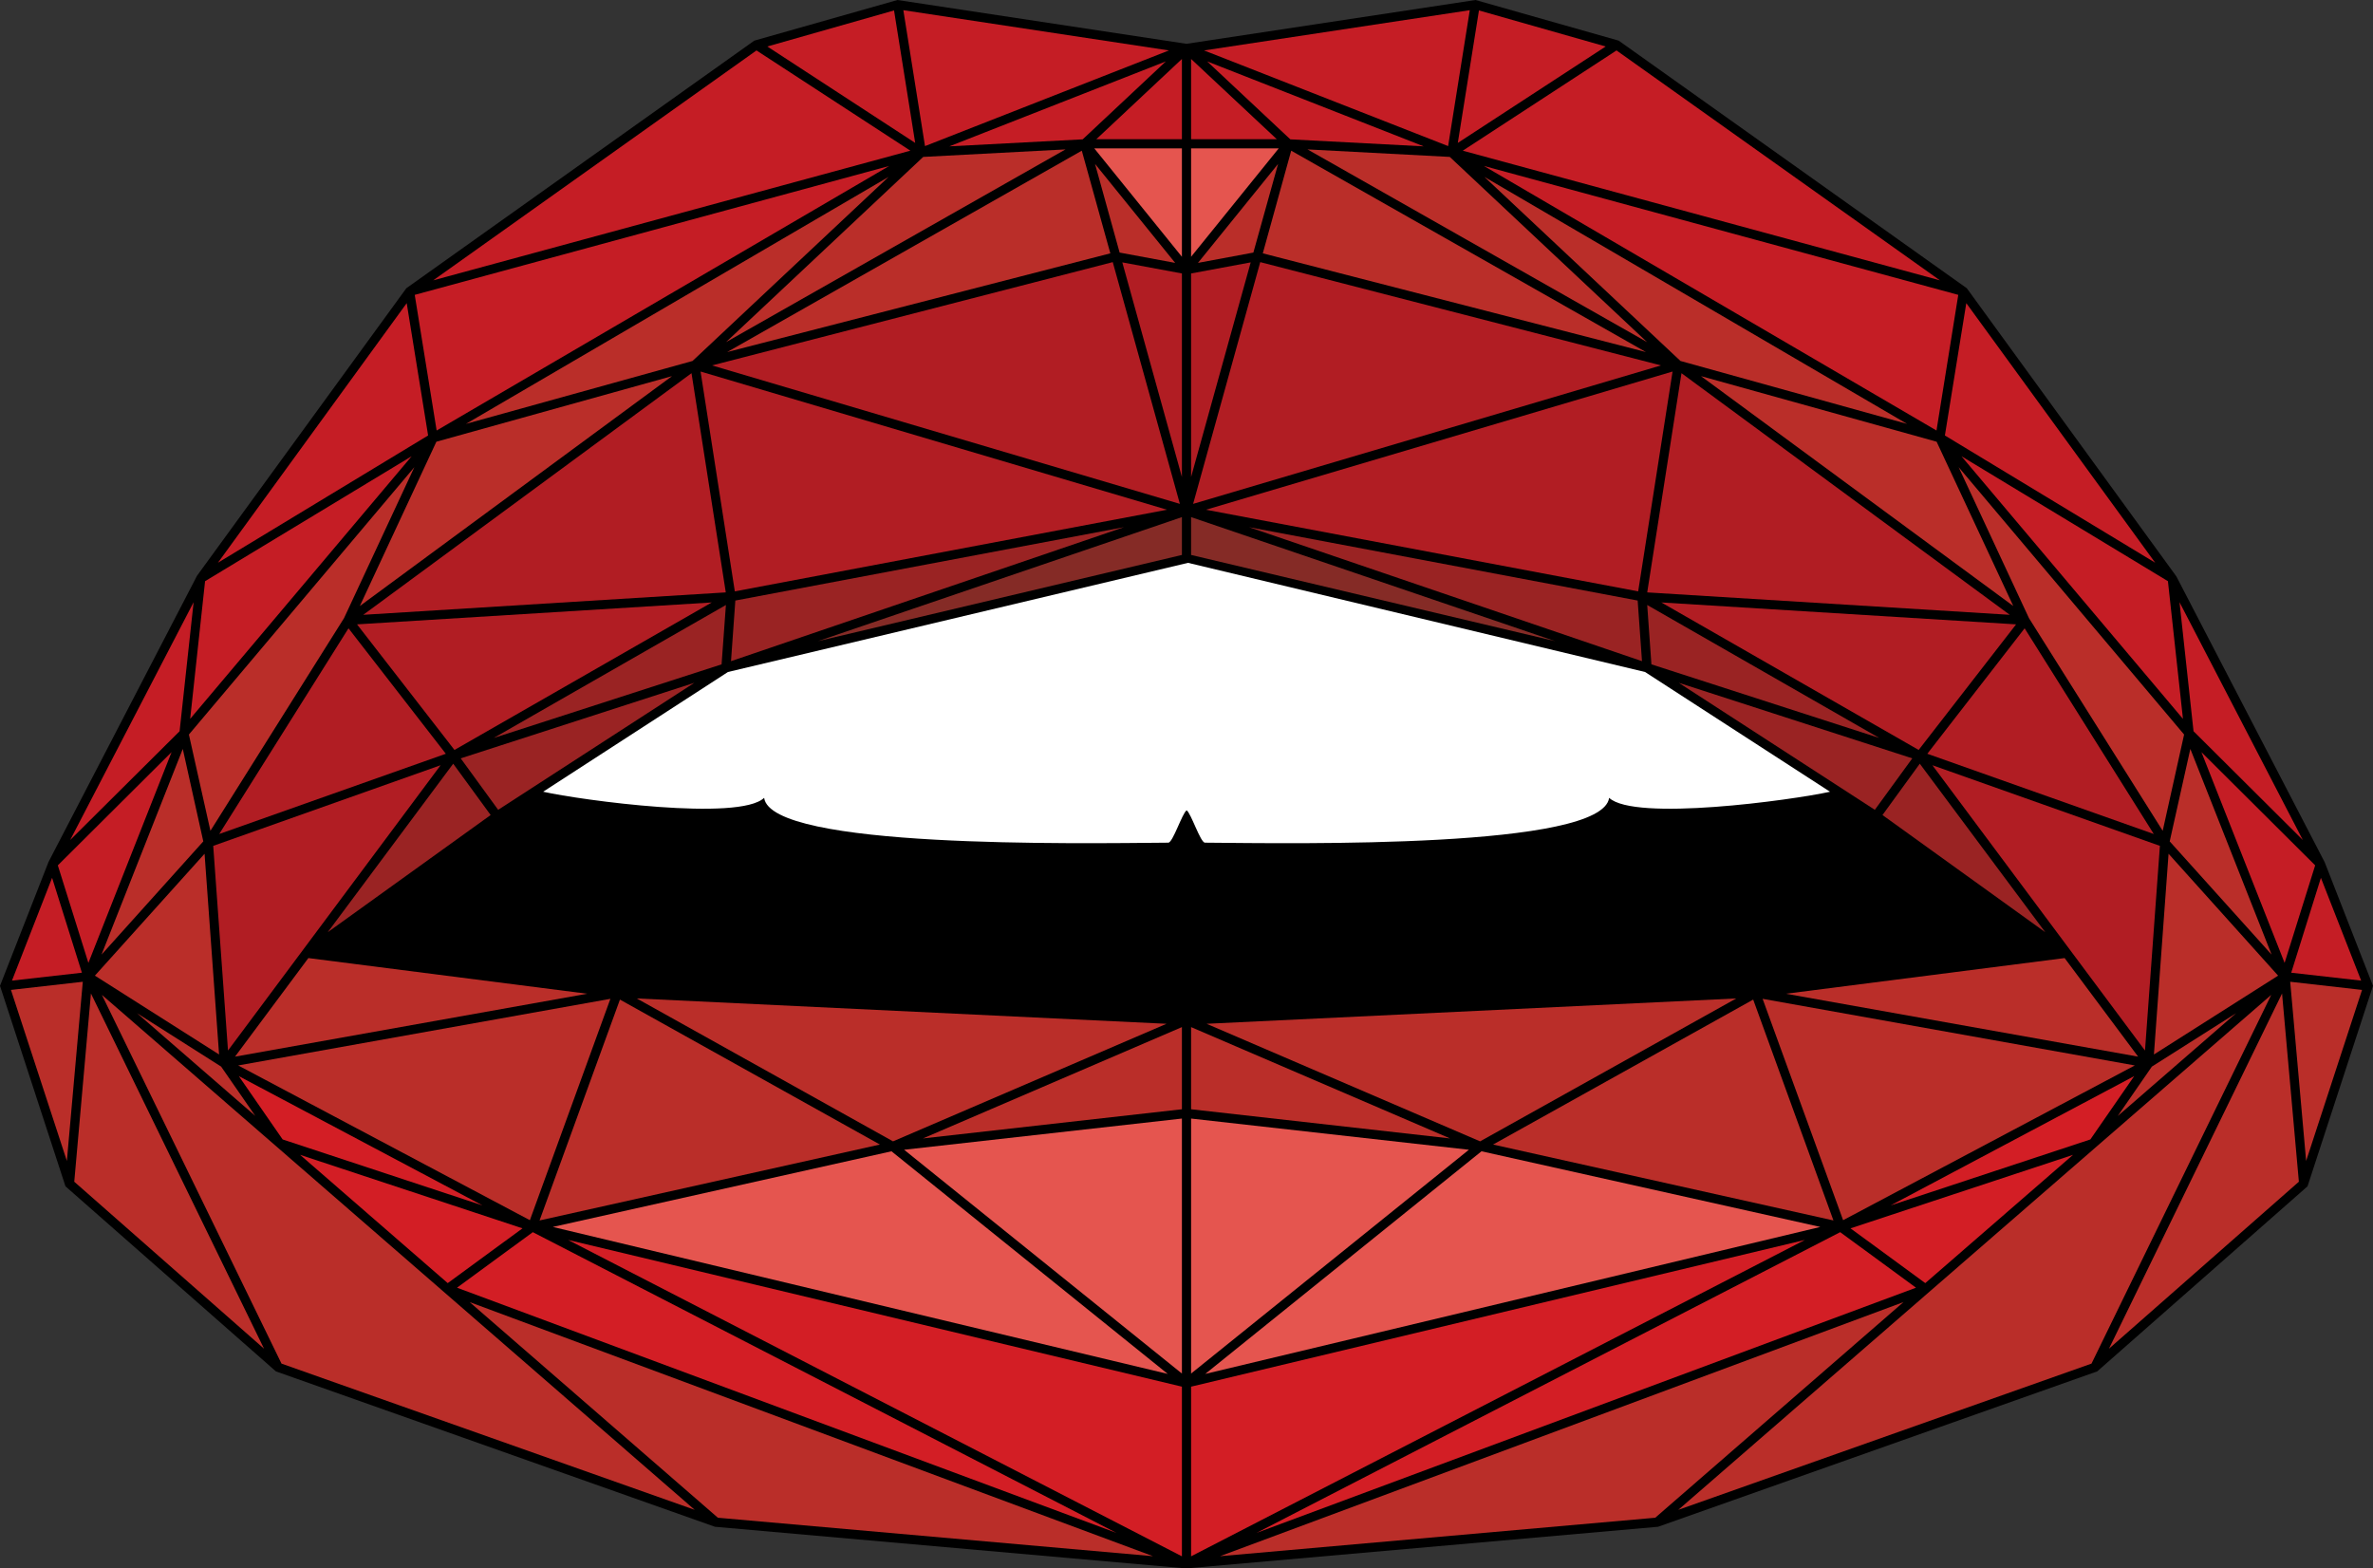
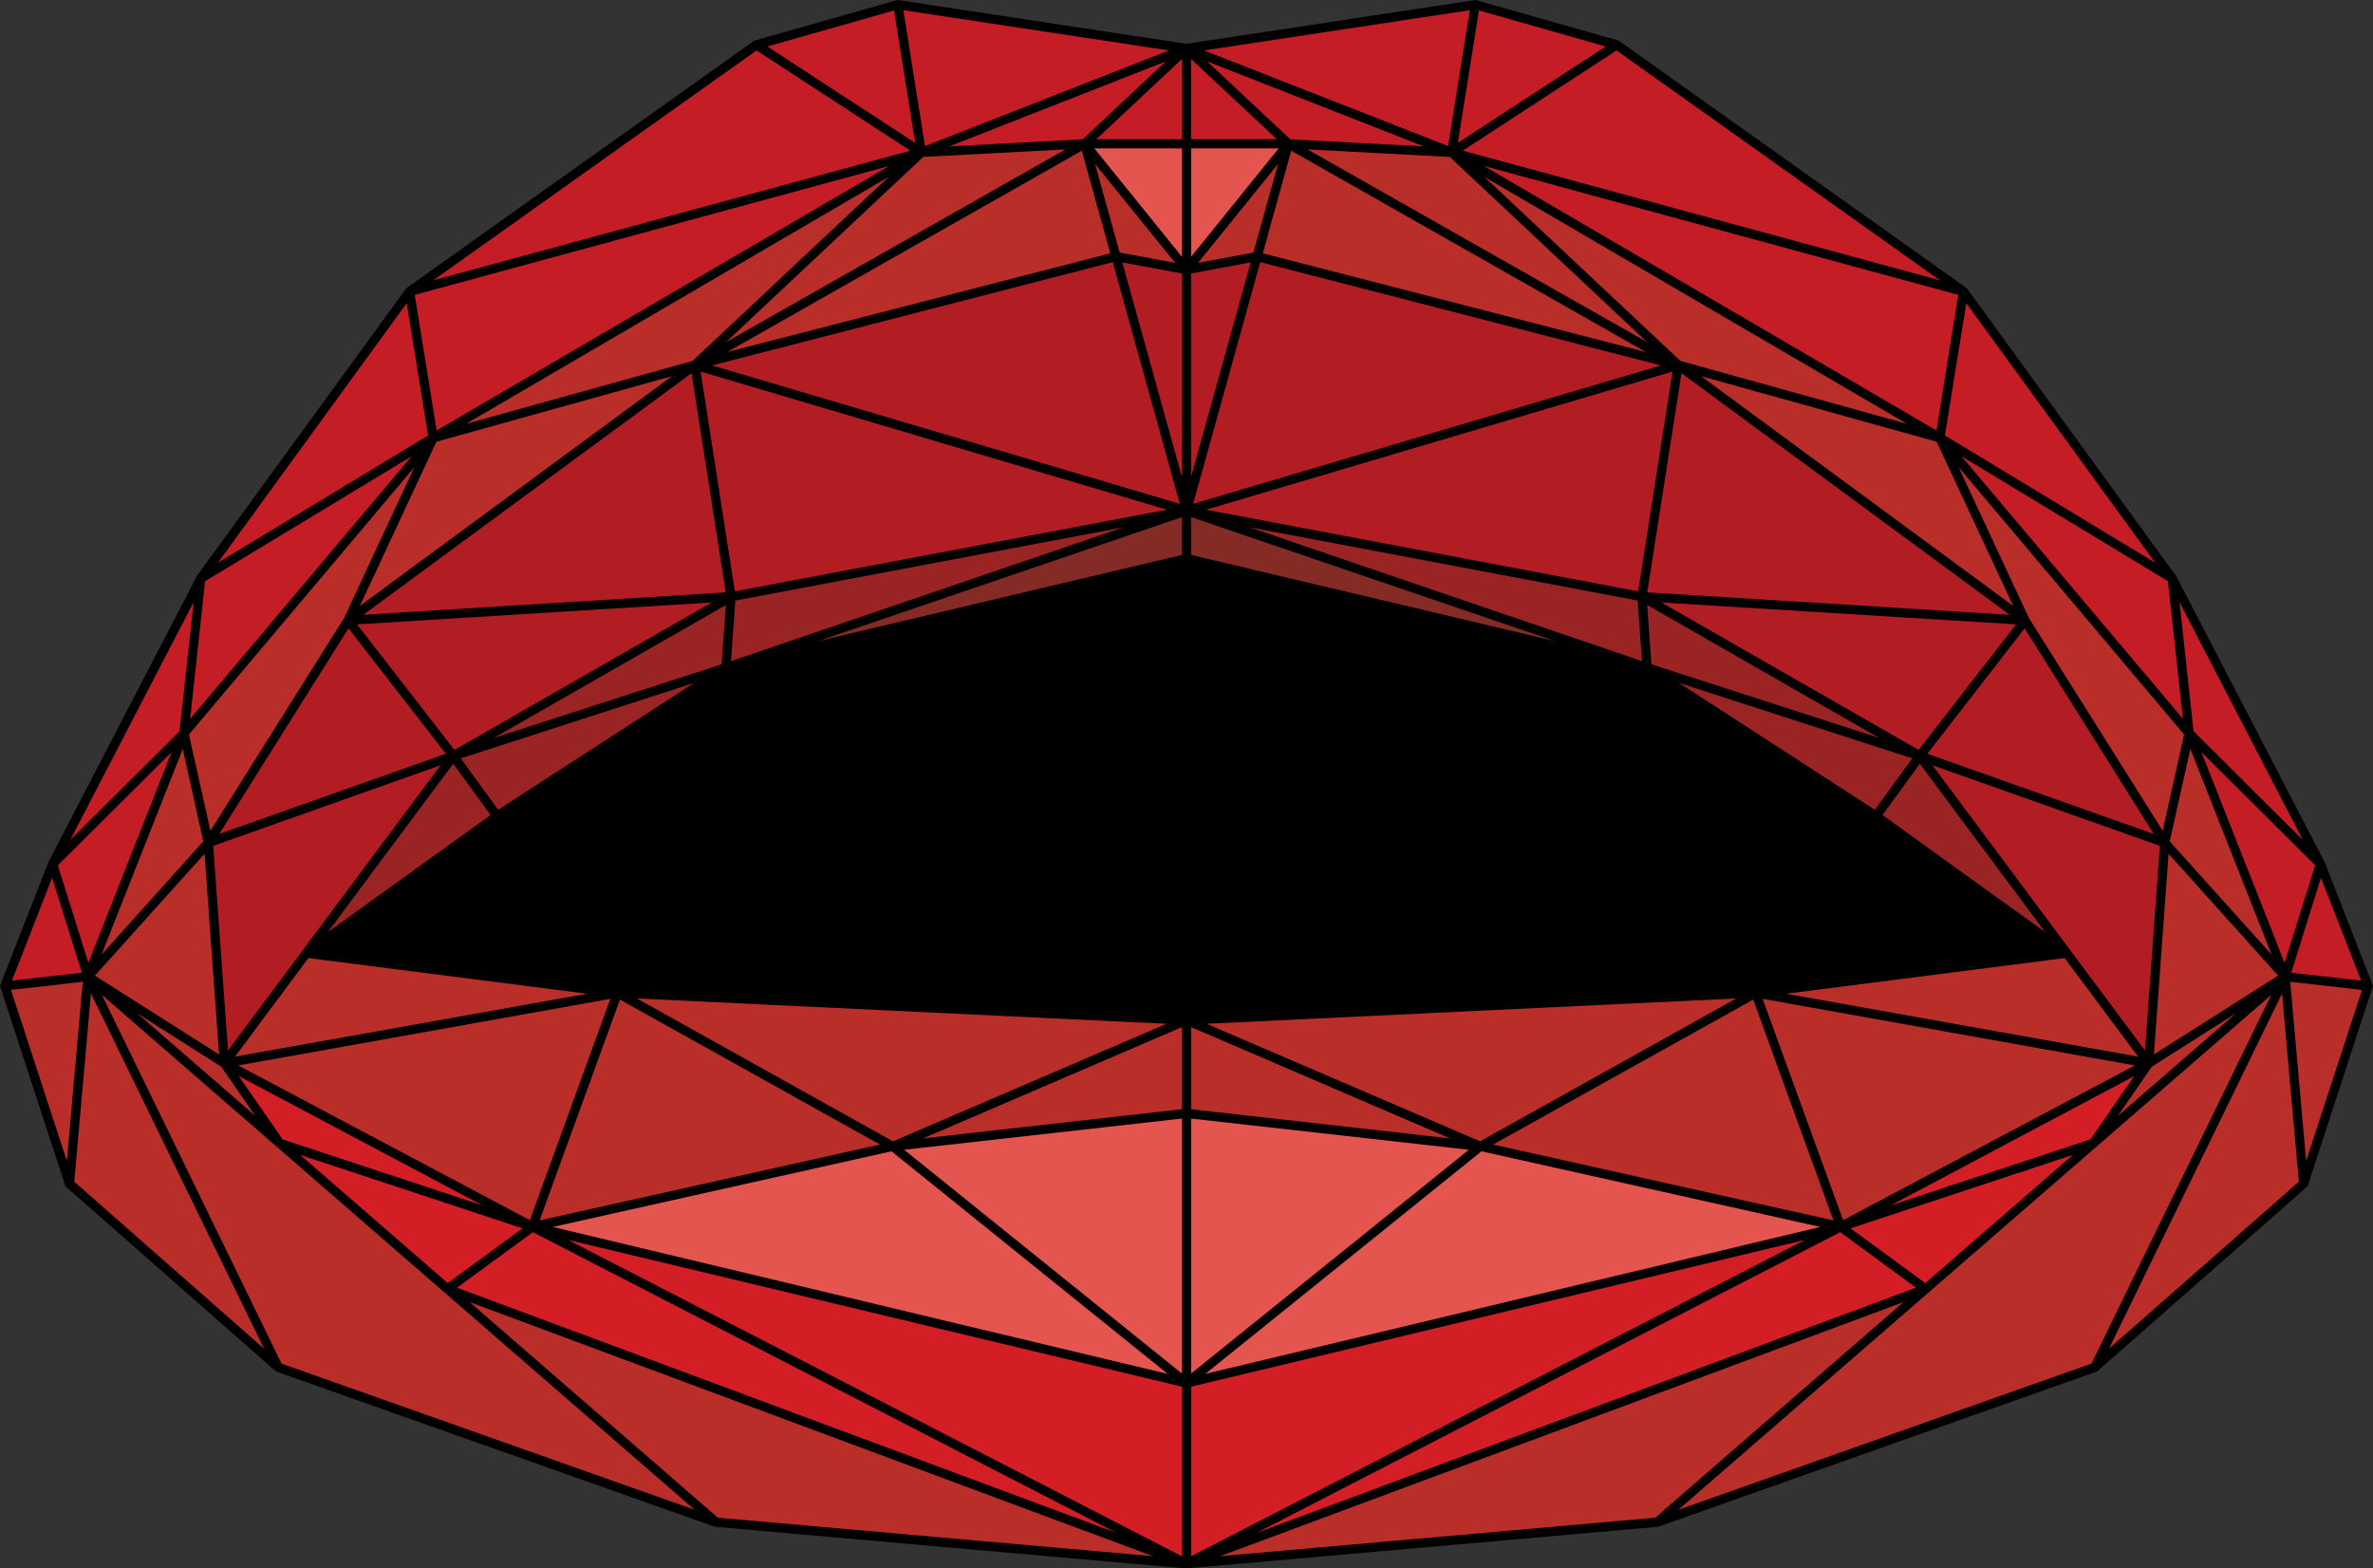
<svg xmlns="http://www.w3.org/2000/svg" id="Layer_1" data-name="Layer 1" viewBox="0 0 186.3 123.14">
  <rect x="0" y="0" width="186.3" height="123.14" fill="#333333" stroke="none" />
  <title>icon</title>
  <polygon points="93.15 3.44 115.84 0 127.08 3.19 154.41 22.63 170.86 45.25 182.51 67.7 186.3 77.4 181.16 93.14 164.65 107.67 130.17 119.87 93.12 123.14 56.13 119.87 21.66 107.67 5.14 93.14 0 77.4 3.81 67.67 15.47 45.2 31.9 22.63 59.22 3.19 70.46 0 93.15 3.44" style="fill-rule:evenodd" />
-   <path d="M150.52,75.59,136,66.19l-35.88-8.57L64,66.19l-14.51,9.4c3,.67,15.4,2.35,17.35.48.55,4,24.56,3.58,31.73,3.52.36,0,1.08-2.29,1.44-2.54.36.25,1.08,2.54,1.44,2.54,7.17.06,31.18.49,31.73-3.52,2,1.87,14.31.19,17.35-.48" transform="translate(-6.85 -13.43)" style="fill:#fff;fill-rule:evenodd" />
  <polygon points="35 59.18 27.36 49.33 17.21 65.48 35 59.18" style="fill:#b11d23;fill-rule:evenodd" />
  <polygon points="57.09 27.64 87.17 19.89 84.93 11.83 57.09 27.64" style="fill:#ba2e29;fill-rule:evenodd" />
  <polygon points="34.59 60.08 16.74 66.41 17.9 82.48 34.59 60.08" style="fill:#b11d23;fill-rule:evenodd" />
  <polygon points="85.97 12.87 87.9 19.83 92.26 20.64 85.97 12.87" style="fill:#ba2e29;fill-rule:evenodd" />
  <polygon points="28.25 47.58 52.76 29.53 34.26 34.68 28.25 47.58" style="fill:#ba2e29;fill-rule:evenodd" />
  <polygon points="57 26.86 83.65 11.73 72.48 12.32 57 26.86" style="fill:#ba2e29;fill-rule:evenodd" />
  <polygon points="54.37 28.34 69.76 13.89 36.58 33.28 54.37 28.34" style="fill:#ba2e29;fill-rule:evenodd" />
  <polygon points="32.53 36.68 14.83 57.67 16.52 65.23 27.01 48.53 32.53 36.68" style="fill:#ba2e29;fill-rule:evenodd" />
  <polygon points="15.96 66.06 14.35 58.8 7.97 74.95 15.96 66.06" style="fill:#ba2e29;fill-rule:evenodd" />
  <polygon points="16.06 67.03 7.45 76.6 17.2 82.79 16.06 67.03" style="fill:#ba2e29;fill-rule:evenodd" />
  <polygon points="85.91 11.65 92.79 20.16 92.79 11.65 85.91 11.65" style="fill:#e5554f;fill-rule:evenodd" />
  <polygon points="34.28 33.8 69.81 13.03 32.56 23.15 34.28 33.8" style="fill:#c51d25;fill-rule:evenodd" />
  <polygon points="74.53 11.49 85 10.94 91.53 4.82 74.53 11.49" style="fill:#c51d25;fill-rule:evenodd" />
  <polygon points="92.79 4.63 86.07 10.93 92.79 10.93 92.79 4.63" style="fill:#c51d25;fill-rule:evenodd" />
  <polygon points="72.62 11.47 91.77 3.96 70.92 0.8 72.62 11.47" style="fill:#c51d25;fill-rule:evenodd" />
  <polygon points="71.85 11.22 70.19 0.82 60.24 3.65 71.85 11.22" style="fill:#c51d25;fill-rule:evenodd" />
  <polygon points="71.47 11.83 59.39 3.96 34.01 22.01 71.47 11.83" style="fill:#c51d25;fill-rule:evenodd" />
  <polygon points="33.61 34.19 31.93 23.8 17.11 44.18 33.61 34.19" style="fill:#c51d25;fill-rule:evenodd" />
  <polygon points="32.32 35.82 16.1 45.63 14.93 56.44 32.32 35.82" style="fill:#c51d25;fill-rule:evenodd" />
  <polygon points="14.1 57.41 15.2 47.28 5.51 65.95 14.1 57.41" style="fill:#c51d25;fill-rule:evenodd" />
  <polygon points="13.47 59.05 4.54 67.94 6.94 75.6 13.47 59.05" style="fill:#c51d25;fill-rule:evenodd" />
  <polygon points="6.43 76.37 4.09 68.92 0.94 76.99 6.43 76.37" style="fill:#c51d25;fill-rule:evenodd" />
  <polygon points="56.65 52.16 56.99 47.5 38.76 57.94 56.65 52.16" style="fill:#9a2323;fill-rule:evenodd" />
  <polygon points="54.51 53.61 36.17 59.54 39.11 63.58 54.51 53.61" style="fill:#9a2323;fill-rule:evenodd" />
  <polygon points="38.52 63.99 35.58 59.96 25.73 73.19 38.52 63.99" style="fill:#9a2323;fill-rule:evenodd" />
  <polygon points="92.79 87.82 70.98 90.27 92.79 107.84 92.79 87.82" style="fill:#e5554f;fill-rule:evenodd" />
  <polygon points="91.68 107.87 69.99 90.39 43.4 96.33 91.68 107.87" style="fill:#e5554f;fill-rule:evenodd" />
  <polygon points="70.11 89.61 91.58 80.38 49.99 78.39 70.11 89.61" style="fill:#ba2e29;fill-rule:evenodd" />
  <polygon points="69.08 89.86 48.67 78.48 42.36 95.82 69.08 89.86" style="fill:#ba2e29;fill-rule:evenodd" />
  <polygon points="41.6 95.8 47.92 78.42 18.7 83.65 41.6 95.8" style="fill:#ba2e29;fill-rule:evenodd" />
  <polygon points="92.79 80.64 72.46 89.38 92.79 87.09 92.79 80.64" style="fill:#ba2e29;fill-rule:evenodd" />
  <polygon points="41.83 96.74 35.88 101.1 87.65 120.35 41.83 96.74" style="fill:#d31e25;fill-rule:evenodd" />
  <polygon points="44.6 97.35 92.79 122.19 92.79 108.87 44.6 97.35" style="fill:#d31e25;fill-rule:evenodd" />
  <polygon points="90.52 122.18 36.87 102.23 56.36 119.16 90.52 122.18" style="fill:#ba2e29;fill-rule:evenodd" />
  <polygon points="54.54 118.54 8 78.11 22.1 107.06 54.54 118.54" style="fill:#ba2e29;fill-rule:evenodd" />
  <polygon points="20.73 105.89 7.14 78 5.83 92.78 20.73 105.89" style="fill:#ba2e29;fill-rule:evenodd" />
  <polygon points="5.25 91.15 6.5 77.08 0.86 77.72 5.25 91.15" style="fill:#ba2e29;fill-rule:evenodd" />
  <polygon points="87.36 20.58 55.9 28.69 92.63 39.56 87.36 20.58" style="fill:#b11d23;fill-rule:evenodd" />
  <polygon points="92.79 21.47 88.11 20.6 92.79 37.45 92.79 21.47" style="fill:#b11d23;fill-rule:evenodd" />
  <polygon points="55.88 47.3 28.03 49.02 35.68 58.88 55.88 47.3" style="fill:#b11d23;fill-rule:evenodd" />
  <polygon points="57.73 47.15 57.39 51.91 88.24 41.39 57.73 47.15" style="fill:#9a2323;fill-rule:evenodd" />
  <polygon points="91.62 40.02 55 29.17 57.69 46.43 91.62 40.02" style="fill:#b11d23;fill-rule:evenodd" />
  <polygon points="64.21 50.34 92.79 43.57 92.79 40.6 64.21 50.34" style="fill:#852b26;fill-rule:evenodd" />
  <polygon points="56.98 46.51 54.29 29.3 28.52 48.27 56.98 46.51" style="fill:#b11d23;fill-rule:evenodd" />
  <polygon points="18.45 82.96 46.1 78.02 24.21 75.22 18.45 82.96" style="fill:#ba2e29;fill-rule:evenodd" />
  <polygon points="20.04 87.61 17.36 83.74 10.76 79.55 20.04 87.61" style="fill:#ba2e29;fill-rule:evenodd" />
  <polygon points="18.75 84.49 22.19 89.46 37.88 94.64 18.75 84.49" style="fill:#d31e25;fill-rule:evenodd" />
  <polygon points="23.56 90.67 35.15 100.74 41.02 96.44 23.56 90.67" style="fill:#d31e25;fill-rule:evenodd" />
  <polygon points="151.71 60.08 168.4 82.48 169.57 66.41 151.71 60.08" style="fill:#b11d23;fill-rule:evenodd" />
  <polygon points="151.31 59.18 169.09 65.48 158.95 49.33 151.31 59.18" style="fill:#b11d23;fill-rule:evenodd" />
  <polygon points="129.22 27.64 101.37 11.83 99.14 19.89 129.22 27.64" style="fill:#ba2e29;fill-rule:evenodd" />
  <polygon points="100.34 12.87 94.05 20.64 98.4 19.83 100.34 12.87" style="fill:#ba2e29;fill-rule:evenodd" />
  <polygon points="158.06 47.58 152.04 34.68 133.54 29.53 158.06 47.58" style="fill:#ba2e29;fill-rule:evenodd" />
  <polygon points="129.31 26.86 113.82 12.32 102.65 11.73 129.31 26.86" style="fill:#ba2e29;fill-rule:evenodd" />
  <polygon points="131.93 28.34 149.72 33.28 116.54 13.89 131.93 28.34" style="fill:#ba2e29;fill-rule:evenodd" />
  <polygon points="169.79 65.23 171.47 57.67 153.77 36.68 159.29 48.53 169.79 65.23" style="fill:#ba2e29;fill-rule:evenodd" />
  <polygon points="170.34 66.06 178.34 74.95 171.96 58.8 170.34 66.06" style="fill:#ba2e29;fill-rule:evenodd" />
  <polygon points="170.25 67.03 169.1 82.79 178.85 76.6 170.25 67.03" style="fill:#ba2e29;fill-rule:evenodd" />
  <polygon points="100.39 11.65 93.51 11.65 93.51 20.16 100.39 11.65" style="fill:#e5554f;fill-rule:evenodd" />
  <polygon points="152.03 33.8 153.74 23.15 116.5 13.03 152.03 33.8" style="fill:#c51d25;fill-rule:evenodd" />
  <polygon points="111.77 11.49 94.77 4.82 101.3 10.94 111.77 11.49" style="fill:#c51d25;fill-rule:evenodd" />
  <polygon points="93.51 4.63 93.51 10.93 100.24 10.93 93.51 4.63" style="fill:#c51d25;fill-rule:evenodd" />
  <polygon points="113.69 11.47 115.39 0.8 94.53 3.96 113.69 11.47" style="fill:#c51d25;fill-rule:evenodd" />
  <polygon points="114.45 11.22 126.06 3.65 116.11 0.82 114.45 11.22" style="fill:#c51d25;fill-rule:evenodd" />
  <polygon points="114.84 11.83 152.3 22.01 126.91 3.96 114.84 11.83" style="fill:#c51d25;fill-rule:evenodd" />
  <polygon points="152.69 34.19 169.2 44.18 154.37 23.8 152.69 34.19" style="fill:#c51d25;fill-rule:evenodd" />
  <polygon points="153.99 35.82 171.38 56.44 170.2 45.63 153.99 35.82" style="fill:#c51d25;fill-rule:evenodd" />
  <polygon points="172.21 57.41 180.79 65.95 171.11 47.28 172.21 57.41" style="fill:#c51d25;fill-rule:evenodd" />
  <polygon points="172.83 59.05 179.36 75.6 181.76 67.94 172.83 59.05" style="fill:#c51d25;fill-rule:evenodd" />
  <polygon points="179.88 76.37 185.37 76.99 182.21 68.92 179.88 76.37" style="fill:#c51d25;fill-rule:evenodd" />
  <polygon points="129.65 52.16 147.54 57.94 129.32 47.5 129.65 52.16" style="fill:#9a2323;fill-rule:evenodd" />
  <polygon points="131.8 53.61 147.19 63.58 150.13 59.54 131.8 53.61" style="fill:#9a2323;fill-rule:evenodd" />
  <polygon points="147.79 63.99 160.57 73.19 150.72 59.96 147.79 63.99" style="fill:#9a2323;fill-rule:evenodd" />
  <polygon points="93.51 87.82 93.51 107.84 115.32 90.27 93.51 87.82" style="fill:#e5554f;fill-rule:evenodd" />
  <polygon points="94.62 107.87 142.91 96.33 116.31 90.39 94.62 107.87" style="fill:#e5554f;fill-rule:evenodd" />
  <polygon points="116.2 89.61 136.31 78.39 94.73 80.38 116.2 89.61" style="fill:#ba2e29;fill-rule:evenodd" />
  <polygon points="117.22 89.86 143.94 95.82 137.64 78.48 117.22 89.86" style="fill:#ba2e29;fill-rule:evenodd" />
  <polygon points="144.7 95.8 167.6 83.65 138.38 78.42 144.7 95.8" style="fill:#ba2e29;fill-rule:evenodd" />
  <polygon points="93.51 80.64 93.51 87.09 113.84 89.38 93.51 80.64" style="fill:#ba2e29;fill-rule:evenodd" />
  <polygon points="144.47 96.74 98.65 120.35 150.42 101.1 144.47 96.74" style="fill:#d31e25;fill-rule:evenodd" />
  <polygon points="141.7 97.35 93.51 108.87 93.51 122.19 141.7 97.35" style="fill:#d31e25;fill-rule:evenodd" />
  <polygon points="95.78 122.18 129.95 119.16 149.44 102.23 95.78 122.18" style="fill:#ba2e29;fill-rule:evenodd" />
  <polygon points="131.76 118.54 164.2 107.06 178.31 78.11 131.76 118.54" style="fill:#ba2e29;fill-rule:evenodd" />
  <polygon points="165.57 105.89 180.48 92.78 179.16 78 165.57 105.89" style="fill:#ba2e29;fill-rule:evenodd" />
  <polygon points="181.05 91.15 185.44 77.72 179.8 77.08 181.05 91.15" style="fill:#ba2e29;fill-rule:evenodd" />
  <polygon points="98.94 20.58 93.67 39.56 130.4 28.69 98.94 20.58" style="fill:#b11d23;fill-rule:evenodd" />
  <polygon points="93.51 21.47 93.51 37.45 98.19 20.6 93.51 21.47" style="fill:#b11d23;fill-rule:evenodd" />
  <polygon points="130.43 47.3 150.63 58.88 158.28 49.02 130.43 47.3" style="fill:#b11d23;fill-rule:evenodd" />
  <polygon points="128.57 47.15 98.06 41.39 128.91 51.91 128.57 47.15" style="fill:#9a2323;fill-rule:evenodd" />
  <polygon points="94.68 40.02 128.61 46.43 131.31 29.17 94.68 40.02" style="fill:#b11d23;fill-rule:evenodd" />
  <polygon points="122.1 50.34 93.51 40.6 93.51 43.57 122.1 50.34" style="fill:#852b26;fill-rule:evenodd" />
  <polygon points="129.32 46.51 157.78 48.27 132.01 29.3 129.32 46.51" style="fill:#b11d23;fill-rule:evenodd" />
  <polygon points="167.86 82.96 162.09 75.22 140.21 78.02 167.86 82.96" style="fill:#ba2e29;fill-rule:evenodd" />
  <polygon points="166.26 87.62 175.55 79.55 168.94 83.74 166.26 87.62" style="fill:#ba2e29;fill-rule:evenodd" />
  <polygon points="167.55 84.49 148.43 94.64 164.11 89.46 167.55 84.49" style="fill:#d31e25;fill-rule:evenodd" />
  <polygon points="162.75 90.67 145.28 96.44 151.15 100.74 162.75 90.67" style="fill:#d31e25;fill-rule:evenodd" />
</svg>